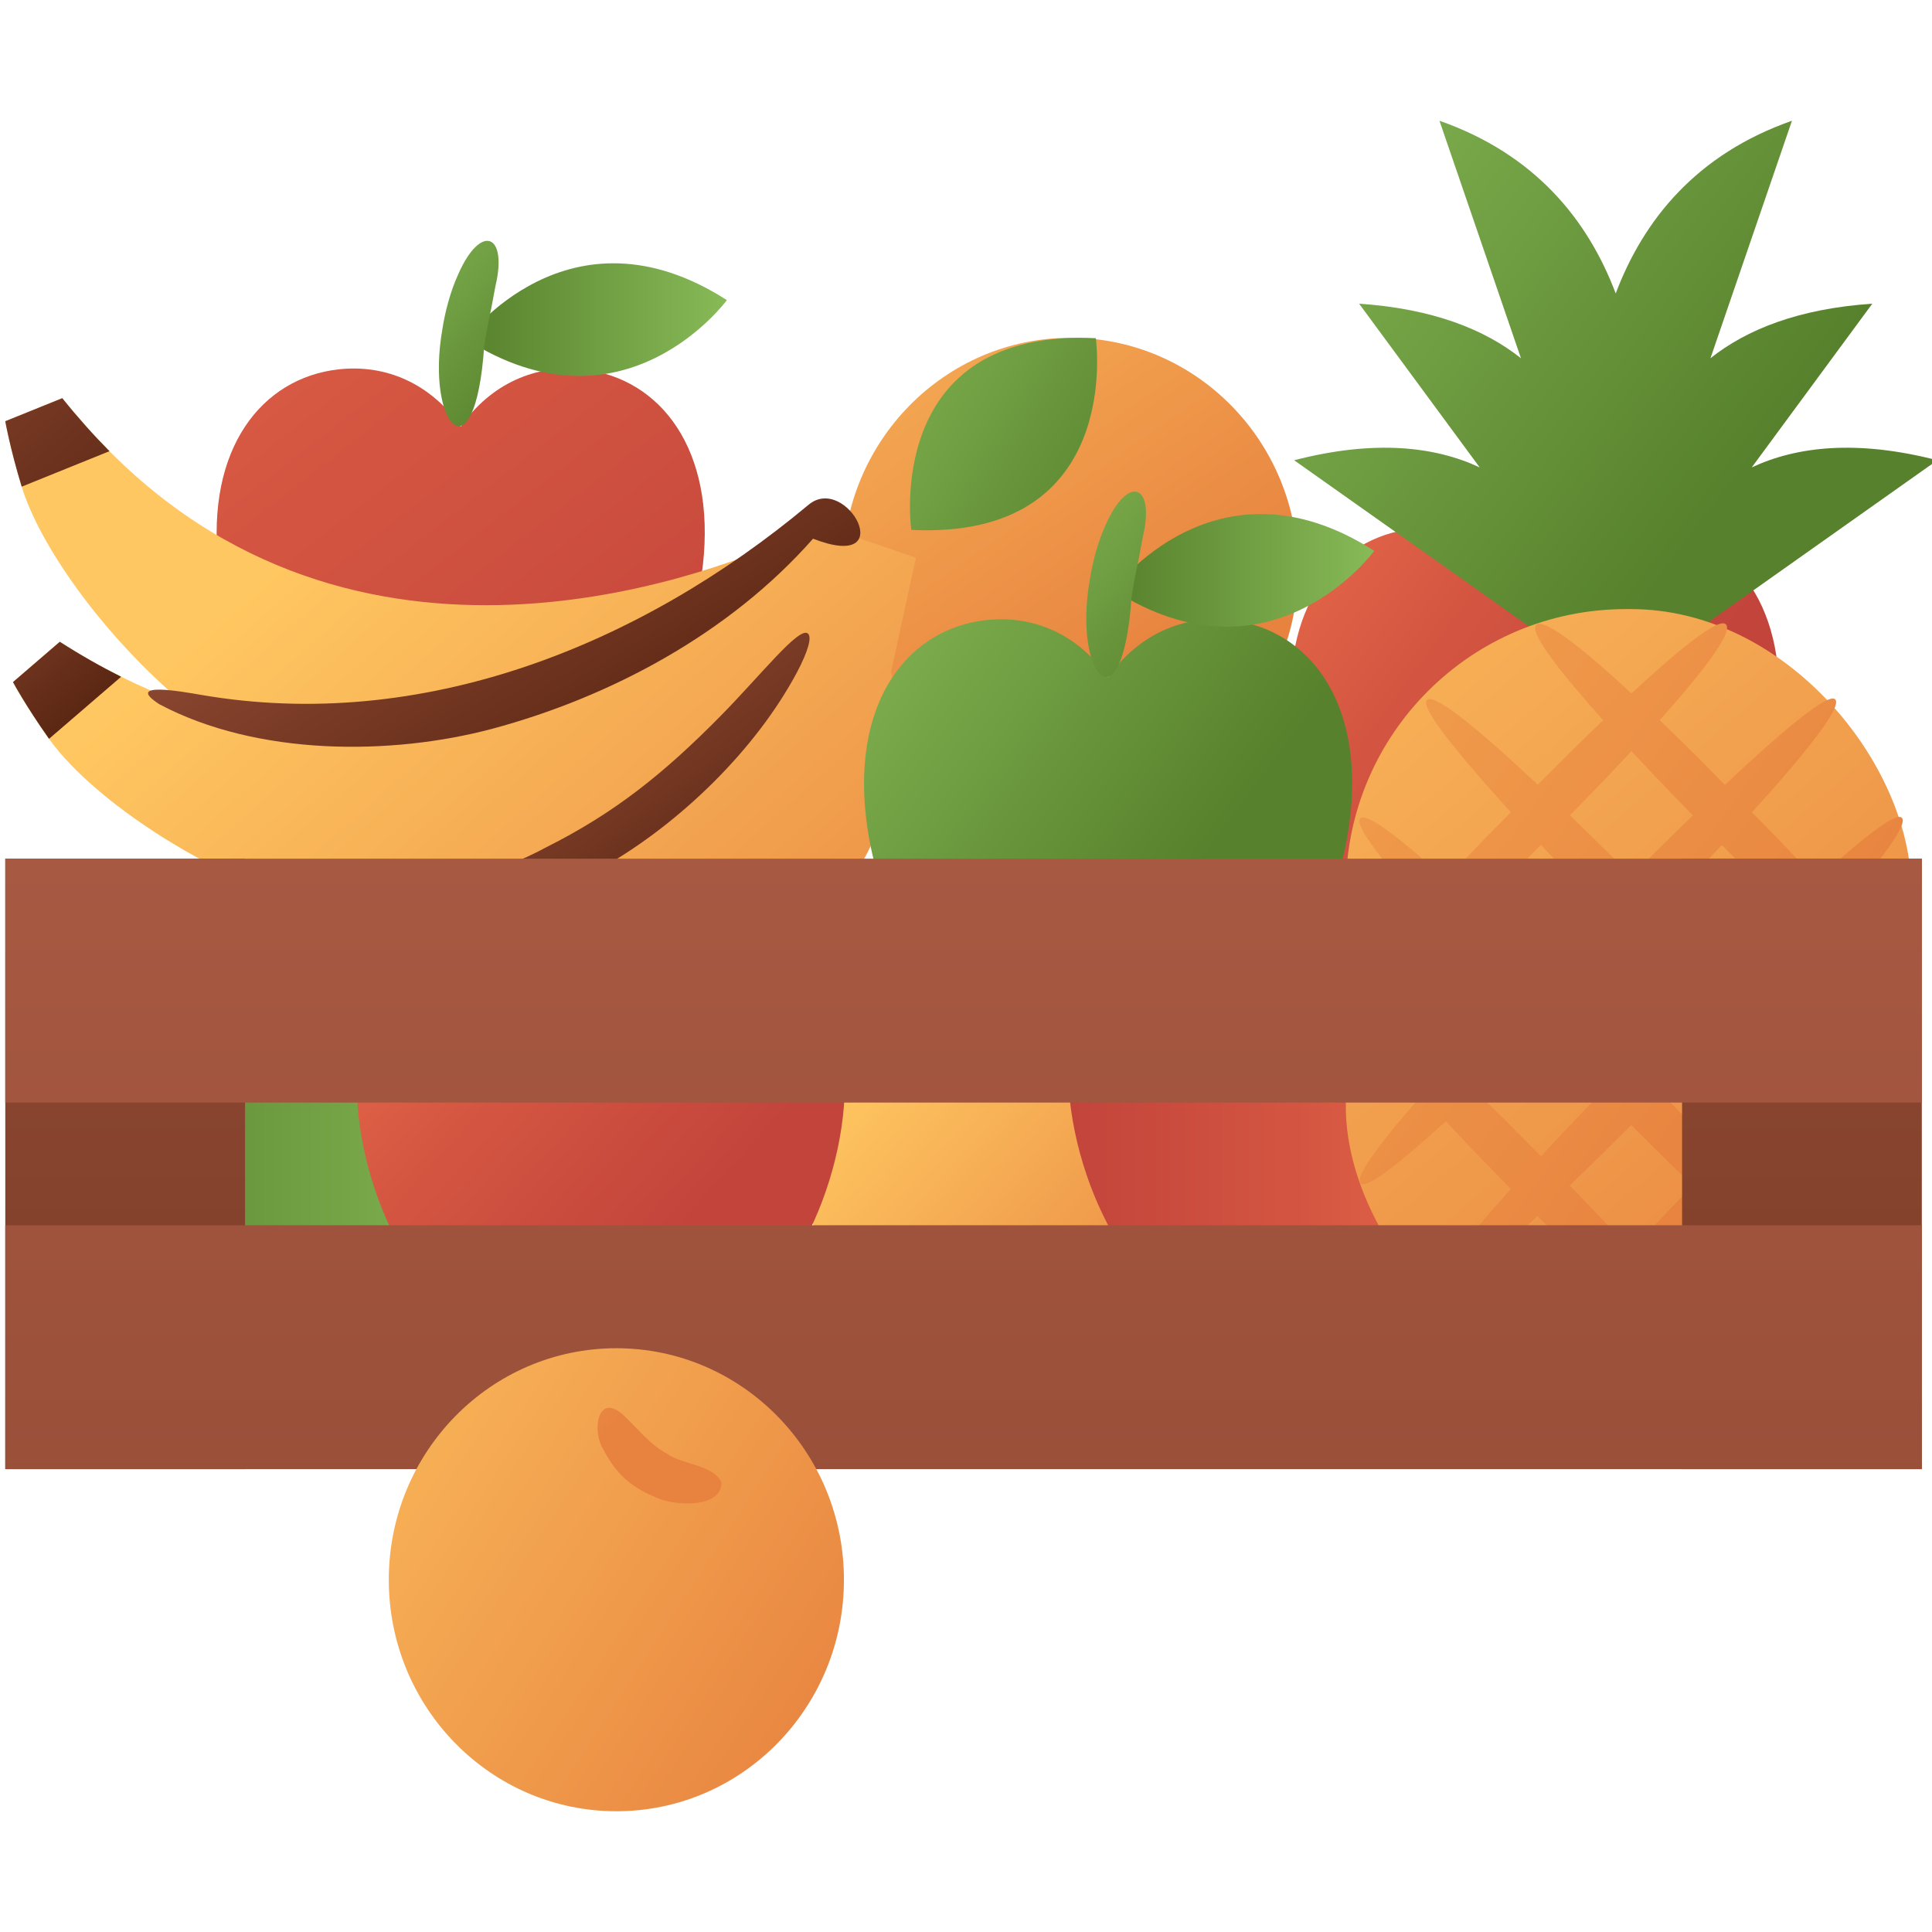
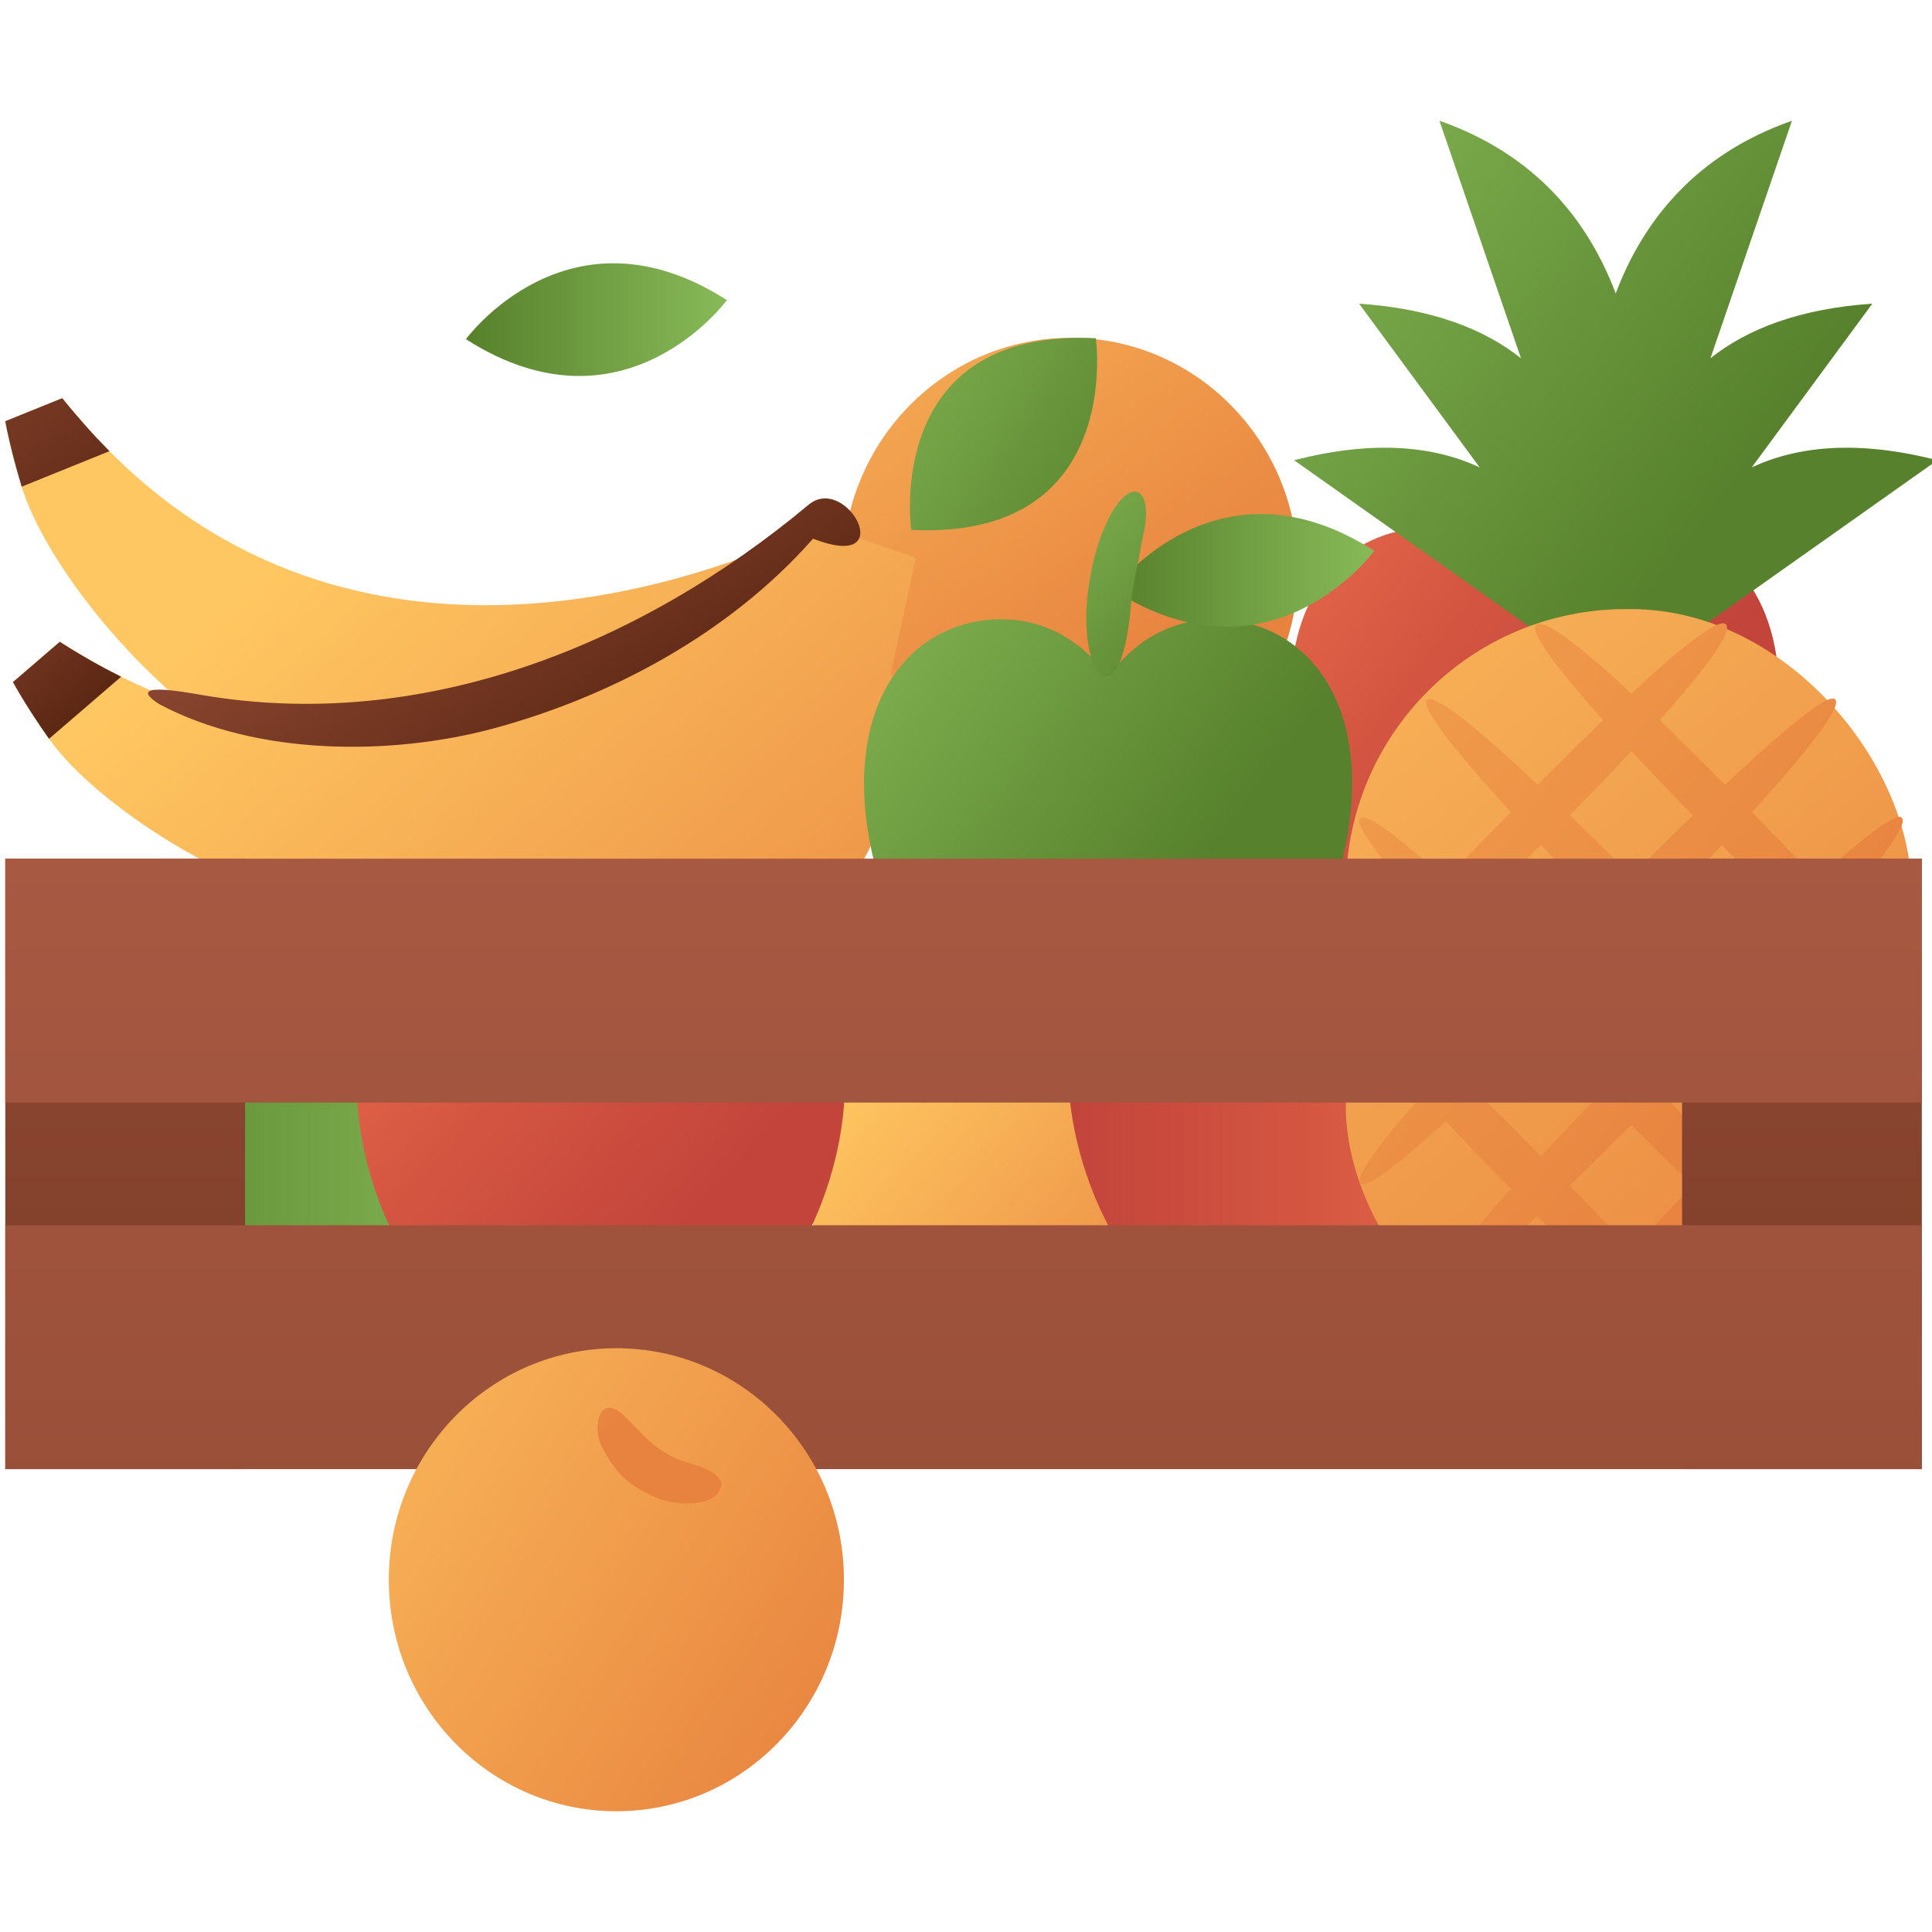
<svg xmlns="http://www.w3.org/2000/svg" xmlns:xlink="http://www.w3.org/1999/xlink" id="flat" viewBox="0 0 512 512">
  <defs>
    <linearGradient id="linear-gradient" x1="429.044" y1="208.441" x2="324.502" y2="130.88" gradientUnits="userSpaceOnUse">
      <stop offset=".007" stop-color="#c3443b" />
      <stop offset=".464" stop-color="#d35541" />
      <stop offset=".999" stop-color="#ec6f4c" />
    </linearGradient>
    <linearGradient id="linear-gradient-2" x1="11.758" y1="306.837" x2="141.12" y2="306.837" gradientUnits="userSpaceOnUse">
      <stop offset="0" stop-color="#57812c" />
      <stop offset=".988" stop-color="#87b957" />
    </linearGradient>
    <linearGradient id="linear-gradient-3" x1="326.899" y1="351.593" x2="236.388" y2="270.46" gradientUnits="userSpaceOnUse">
      <stop offset=".004" stop-color="#e7823f" />
      <stop offset="1" stop-color="#ffc761" />
    </linearGradient>
    <linearGradient id="linear-gradient-4" x1="466.202" y1="120.411" x2="329.592" y2="16.84" xlink:href="#linear-gradient-2" />
    <linearGradient id="linear-gradient-5" x1="187.292" y1="320.17" x2="90.754" y2="232.569" xlink:href="#linear-gradient" />
    <linearGradient id="linear-gradient-6" x1="283.037" y1="295.165" x2="412.399" y2="295.165" xlink:href="#linear-gradient" />
    <linearGradient id="linear-gradient-7" x1="305.812" y1="182.929" x2="193.008" y2="19.685" xlink:href="#linear-gradient-3" />
    <linearGradient id="linear-gradient-8" x1="303.008" y1="137.501" x2="217.54" y2="85.662" xlink:href="#linear-gradient-2" />
    <linearGradient id="linear-gradient-9" x1="184.629" y1="227.242" x2="-.349" y2="-10.525" xlink:href="#linear-gradient" />
    <linearGradient id="linear-gradient-10" x1="123.475" y1="84.707" x2="192.627" y2="84.707" xlink:href="#linear-gradient-2" />
    <linearGradient id="linear-gradient-11" x1="143.841" y1="104.556" x2="94.751" y2="61.558" xlink:href="#linear-gradient-2" />
    <linearGradient id="linear-gradient-12" x1="246.671" y1="319.46" x2="85.361" y2="137.589" xlink:href="#linear-gradient-3" />
    <linearGradient id="linear-gradient-13" x1="40.879" y1="253.103" x2="67.553" y2="253.103" gradientUnits="userSpaceOnUse">
      <stop offset="0" stop-color="#4d1e0b" />
      <stop offset=".221" stop-color="#5e2915" />
      <stop offset=".657" stop-color="#8b4630" />
      <stop offset="1" stop-color="#b36049" />
    </linearGradient>
    <linearGradient id="linear-gradient-14" x1="199.872" y1="267.157" x2="113.878" y2="148.713" xlink:href="#linear-gradient-13" />
    <linearGradient id="linear-gradient-15" x1="58.76" y1="172.398" x2="-62.68" y2="31.155" xlink:href="#linear-gradient-13" />
    <linearGradient id="linear-gradient-16" x1="34.597" y1="201.802" x2="-30.088" y2="125.399" xlink:href="#linear-gradient-13" />
    <linearGradient id="linear-gradient-17" x1="180.099" y1="236.54" x2="81.421" y2="77.533" xlink:href="#linear-gradient-13" />
    <linearGradient id="linear-gradient-18" x1="315.943" y1="232.62" x2="211.401" y2="155.058" xlink:href="#linear-gradient-2" />
    <linearGradient id="linear-gradient-19" x1="295.041" y1="151.156" x2="364.193" y2="151.156" xlink:href="#linear-gradient-2" />
    <linearGradient id="linear-gradient-20" x1="322.809" y1="177.382" x2="264.942" y2="126.933" xlink:href="#linear-gradient-2" />
    <linearGradient id="linear-gradient-21" x1="516.899" y1="363.755" x2="284.13" y2="92.894" xlink:href="#linear-gradient-3" />
    <linearGradient id="linear-gradient-22" x1="477.585" y1="297.024" x2="142.619" y2="49.379" xlink:href="#linear-gradient-3" />
    <linearGradient id="linear-gradient-23" x1="255.352" y1="807.964" x2="255.352" y2="-12.943" xlink:href="#linear-gradient-13" />
    <linearGradient id="linear-gradient-24" x1="255.352" y1="1399.664" x2="255.352" y2="106.413" xlink:href="#linear-gradient-13" />
    <linearGradient id="linear-gradient-25" x1="230.303" y1="462.193" x2="47.598" y2="343.376" xlink:href="#linear-gradient-3" />
    <linearGradient id="linear-gradient-26" x1="163.646" y1="379.433" x2="81.273" y2="309.189" xlink:href="#linear-gradient-3" />
  </defs>
  <path d="M439.323,140.182c-12.631-1.471-24.506,3.714-32.546,15.134-7.987-11.371-19.798-16.57-32.389-15.162-20.426,2.282-35.156,21.059-31.845,51.721,3.311,30.663,23.41,61.601,43.835,59.319,8.127-.908,15.08-6.942,20.299-15.807,5.172,8.822,12.071,14.837,20.157,15.779,20.415,2.377,40.652-28.467,44.101-59.114,3.449-30.647-11.197-49.492-31.612-51.869Z" style="fill:url(#linear-gradient);" />
  <path d="M109.004,251.399c-12.631-1.471-24.506,3.714-32.546,15.134-7.987-11.371-19.798-16.57-32.389-15.162-20.426,2.282-35.156,21.059-31.845,51.721s23.41,61.601,43.835,59.319c8.127-.908,15.08-6.942,20.299-15.807,5.172,8.822,12.071,14.837,20.157,15.779,20.415,2.377,40.652-28.467,44.101-59.114,3.449-30.647-11.197-49.492-31.612-51.869Z" style="fill:url(#linear-gradient-2);" />
  <ellipse cx="271.641" cy="302.061" rx="60.309" ry="61.352" style="fill:url(#linear-gradient-3);" />
  <path d="M428.18,182.25l85.22-60.281c-21.319-5.492-37.255-3.681-49.172,1.899l31.951-43.388c-19.582,1.331-33.313,6.847-42.89,14.456l21.597-62.937c-25.305,8.875-39.329,26.236-46.706,45.77-7.377-19.534-21.401-36.895-46.707-45.77l21.597,62.937c-9.577-7.609-23.307-13.125-42.89-14.456l31.952,43.388c-11.917-5.58-27.854-7.391-49.172-1.899l85.22,60.281Z" style="fill:url(#linear-gradient-4);" />
  <path d="M191.781,243.895c-12.631-1.471-24.506,3.714-32.546,15.134-7.987-11.371-19.798-16.57-32.389-15.162-20.426,2.282-35.156,21.059-31.845,51.721,3.311,30.663,23.41,61.601,43.835,59.319,8.127-.908,15.08-6.942,20.299-15.807,5.172,8.822,12.071,14.837,20.157,15.779,20.415,2.377,40.652-28.467,44.101-59.114,3.449-30.647-11.197-49.492-31.612-51.869Z" style="fill:url(#linear-gradient-5);" />
  <path d="M380.283,239.726c-12.631-1.471-24.506,3.714-32.546,15.134-7.987-11.371-19.798-16.57-32.389-15.162-20.426,2.282-35.156,21.059-31.845,51.721,3.311,30.663,23.41,61.601,43.835,59.319,8.127-.908,15.08-6.942,20.299-15.807,5.172,8.822,12.071,14.837,20.157,15.779,20.415,2.377,40.652-28.467,44.101-59.114,3.449-30.647-11.197-49.492-31.612-51.869Z" style="fill:url(#linear-gradient-6);" />
  <g>
    <ellipse cx="283.662" cy="150.875" rx="60.309" ry="61.352" style="fill:url(#linear-gradient-7);" />
    <path d="M241.5,140.427s-7.633-53.537,48.903-50.803c0,0,7.633,53.537-48.903,50.803Z" style="fill:url(#linear-gradient-8);" />
  </g>
  <g>
-     <path d="M154.655,97.912c-12.631-1.471-24.506,3.714-32.546,15.134-7.987-11.371-19.798-16.57-32.389-15.162-20.426,2.282-35.156,21.059-31.845,51.721,3.311,30.663,23.41,61.601,43.835,59.319,8.127-.908,15.08-6.942,20.299-15.807,5.172,8.822,12.071,14.837,20.157,15.779,20.415,2.377,40.652-28.467,44.101-59.114,3.449-30.647-11.197-49.492-31.612-51.869Z" style="fill:url(#linear-gradient-9);" />
    <path d="M123.475,89.88s27.222-37.244,69.152-10.346c0,0-27.222,37.244-69.152,10.346Z" style="fill:url(#linear-gradient-10);" />
-     <path d="M128.324,91.69c.953-6.398,1.261-6.314,2.992-15.967,3.279-13.826-3.948-16.6-9.901-2.991-2.09,4.532-3.519,10.165-4.17,14.453-4.512,25.505,8.622,40.189,11.079,4.504Z" style="fill:url(#linear-gradient-11);" />
  </g>
  <path d="M242.723,147.798l-27.802-9.521s-1.199,1.264-3.451,3.392c-19.654,9.153-113.552,47.35-182.46-22.101-4.189-4.222-8.363-8.887-12.509-14.048l-15.1,6.106s1.216,7.035,4.35,17.347c4.543,14.952,20.371,37.887,41.107,55.892,.342,.297,.03,.859-.392,.703-4.752-1.758-9.542-3.814-14.365-6.224-5.292-2.645-10.71-5.715-16.255-9.264l-12.403,10.68s3.356,6.275,9.553,15.035c12.196,17.237,48.685,41.682,84.283,47.88,.559,.097,.525,.925-.041,.972-9.376,.788-19.269,.61-29.684-.752-5.848-.765-11.95-1.891-18.325-3.429l-8.349,14.182s5.168,4.837,13.814,11.092c21.303,15.411,82.252,29.036,120.166,9.751,41.462-21.09,70.496-54.718,61.282-97.448l6.581-30.245Z" style="fill:url(#linear-gradient-12); fill-rule:evenodd;" />
  <path d="M49.228,240.466l-8.349,14.182s5.168,4.837,13.814,11.092l12.86-21.845c-5.848-.765-11.95-1.891-18.325-3.429Z" style="fill:url(#linear-gradient-13); fill-rule:evenodd;" />
-   <path d="M159.955,229.72c20.238-11.559,40.318-30.993,51.306-51.649,2.819-5.379,4.042-9.343,2.778-10.224-2.454-1.686-12.324,10.991-23.301,22.118-14.816,14.992-27.821,25.47-46.002,34.58-12.709,6.983-32.24,12.042-45.643,17.064-11.147,7.94,25.82,3.111,30.299,.906,11.911-3.265,21.254-7.403,30.563-12.795Z" style="fill:url(#linear-gradient-14);" />
+   <path d="M159.955,229.72Z" style="fill:url(#linear-gradient-14);" />
  <path d="M16.501,105.52l-15.1,6.106s1.217,7.035,4.35,17.347l23.26-9.406c-4.189-4.222-8.363-8.887-12.509-14.048Z" style="fill:url(#linear-gradient-15); fill-rule:evenodd;" />
  <path d="M15.844,170.08l-12.403,10.68s3.356,6.275,9.554,15.035l19.105-16.451c-5.292-2.645-10.71-5.715-16.255-9.264Z" style="fill:url(#linear-gradient-16); fill-rule:evenodd;" />
  <path d="M130.394,193.15c31.28-8.394,62.822-25.156,85.073-50.39,23.245,9.041,8.895-17.419-1.193-8.991-44.695,37.337-102.389,60.47-160.901,50.393-4.71-.811-20.758-3.735-11.107,2.487,25.898,13.726,61.384,13.62,88.127,6.501Z" style="fill:url(#linear-gradient-17);" />
  <g>
    <path d="M326.221,164.361c-12.631-1.471-24.506,3.714-32.546,15.134-7.987-11.371-19.798-16.57-32.389-15.162-20.426,2.282-35.156,21.059-31.845,51.721,3.311,30.663,23.41,61.601,43.835,59.319,8.127-.908,15.08-6.942,20.299-15.807,5.172,8.822,12.071,14.837,20.157,15.779,20.415,2.377,40.652-28.467,44.101-59.114,3.449-30.647-11.197-49.492-31.612-51.869Z" style="fill:url(#linear-gradient-18);" />
    <path d="M295.041,156.329s27.222-37.244,69.152-10.346c0,0-27.222,37.244-69.152,10.346Z" style="fill:url(#linear-gradient-19);" />
    <path d="M299.89,158.139c.954-6.399,1.261-6.314,2.992-15.967,3.279-13.826-3.948-16.6-9.9-2.991-2.09,4.532-3.519,10.165-4.17,14.453-4.511,25.505,8.622,40.189,11.079,4.504Z" style="fill:url(#linear-gradient-20);" />
  </g>
  <rect x="356.659" y="161.415" width="149.831" height="206.105" rx="74.255" ry="74.255" style="fill:url(#linear-gradient-21);" />
  <path d="M487.854,240.079c10.006-11.382,17.935-21.54,16.149-23.357-1.648-1.677-11.416,6.279-22.537,16.42-7.644-8.188-13.937-14.565-13.937-14.565l-3.246-3.301c12.581-13.867,24.168-27.795,22.062-29.937-1.955-1.988-15.518,9.761-29.225,22.651l-2.204-2.242s-6.678-6.847-15.062-14.904c10.198-11.421,19.674-23.199,17.525-25.385-2.01-2.045-13.648,7.744-25.031,18.297-11.324-10.485-23.1-20.326-25.269-18.12-1.996,2.03,7.472,13.712,17.759,25.211-8.873,8.515-16.071,15.866-16.071,15.866l-1.225,1.246c-13.631-12.798-27.322-24.586-29.428-22.443-1.955,1.988,9.595,15.786,22.265,29.731l-4.224,4.298s-5.816,5.871-12.998,13.548c-11.084-10.067-20.929-17.996-22.702-16.193-1.657,1.686,6.262,11.728,16.314,23.123-11.085,12.222-22.37,25.82-20.045,28.185,.428,.435,1.296,.328,2.501-.202,2.63,4.992,10.05,13.823,17.59,22.204-10.076,11.457-18.029,21.636-16.253,23.442,1.637,1.665,11.415-6.305,22.6-16.509,7.315,7.869,13.395,14.028,13.395,14.028l3.854,3.92c-11.839,13.15-22.334,25.964-20.306,28.027,1.883,1.915,14.361-8.738,27.349-20.863l1.009,1.026s7.555,7.749,16.525,16.244c-8.656,9.937-16.007,19.547-14.032,21.557,1.855,1.887,11.402-5.788,21.332-14.79,9.9,8.952,19.565,16.648,21.565,14.613,1.836-1.867-5.534-11.399-14.264-21.387,9.41-8.906,17.479-17.148,17.479-17.148l.084-.086c12.927,12.044,25.522,22.72,27.551,20.657,1.883-1.915-8.589-14.609-20.508-27.822l4.778-4.861s5.627-5.678,12.509-13.065c11.148,10.129,21.004,18.072,22.764,16.281,1.647-1.676-6.298-11.739-16.419-23.208,7.53-8.374,15.013-17.324,17.548-22.404,1.294,.555,2.233,.652,2.708,.168,2.154-2.192-9.053-15.634-20.227-27.951Zm-27.609-12.162s5.598,5.739,12.977,12.892c-5.923,5.603-11.765,11.307-16.578,16.067-2.53-2.604-4.064-4.159-4.064-4.159l-12.042-12.25c3.79-3.898,9.572-9.901,15.779-16.546l3.928,3.996Zm-27.929,53.533l-13.966-14.206s-.75-.768-2.068-2.103c2.507-2.522,4.003-4.048,4.003-4.048l12.031-12.24,13.218,13.445s1.032,1.056,2.814,2.858c-2.04,2.055-3.235,3.275-3.235,3.275l-12.796,13.019Zm-14.368-67.329s6.587-6.649,14.397-15.049c8.238,8.872,15.287,16.015,15.287,16.015l.989,1.007c-6.376,6.159-12.228,11.97-16.293,16.042-3.831-3.855-9.743-9.749-16.287-16.075l1.907-1.941Zm-12.612,12.832l3.01-3.062c6.049,6.481,11.756,12.43,15.759,16.564l-13.239,13.47s-1.059,1.07-2.865,2.92c-4.724-4.685-10.595-10.429-16.59-16.094,7.859-7.603,13.925-13.799,13.925-13.799Zm-41.952,38.553c5.377-3.784,13.118-10.661,20.493-17.574,5.613,6.146,11.344,12.222,16.107,17.205-4.739,4.948-10.486,11.035-16.123,17.214-7.513-6.975-15.438-13.844-20.477-16.845Zm40.508,36.378s-5.407-5.546-12.502-12.396c5.889-5.57,11.718-11.256,16.585-16.065,2.075,2.133,3.31,3.385,3.31,3.385l12.815,13.035c-3.989,4.114-9.722,10.089-15.75,16.575l-4.458-4.534Zm44.046,13.023s-7.427,7.493-15.653,16.466c-7.872-8.592-15.122-15.991-16.31-17.199,6.252-6.012,12.093-11.79,16.326-16.021,4.046,4.059,9.933,9.906,16.325,16.054l-.688,.7Zm11.905-12.112l-3.593,3.655c-5.902-6.352-11.575-12.286-15.732-16.591l13.996-14.239s.777-.786,2.127-2.166c4.785,4.741,10.641,10.464,16.599,16.093-7.547,7.272-13.397,13.248-13.397,13.248Zm20.925-20.38c-5.584-6.116-11.304-12.185-16.122-17.23,4.677-4.879,10.44-10.975,16.11-17.189,7.294,6.832,15.034,13.683,20.47,17.434-4.964,3.046-12.873,9.936-20.458,16.985Z" style="fill:url(#linear-gradient-22);" />
  <g>
    <path d="M64.934,227.56v161.773H1.401V227.56h63.534Zm380.835,0v161.773h63.534V227.56h-63.534Z" style="fill:url(#linear-gradient-23);" />
    <path d="M509.303,227.56v64.632H1.4v-64.632H509.303ZM1.4,389.333H509.303v-64.632H1.4v64.632Z" style="fill:url(#linear-gradient-24);" />
  </g>
  <ellipse cx="163.344" cy="418.648" rx="60.309" ry="61.352" style="fill:url(#linear-gradient-25);" />
  <path d="M176.766,385.24c-4.483-2.275-8.111-7.094-11.981-10.612-6.577-5.403-7.933,4.784-4.841,9.59,3.716,7.077,7.913,10.22,14.917,13.035,4.456,1.716,16.21,2.49,16.35-4.362-2.104-4.762-10.796-4.805-14.445-7.652Z" style="fill:url(#linear-gradient-26);" />
</svg>